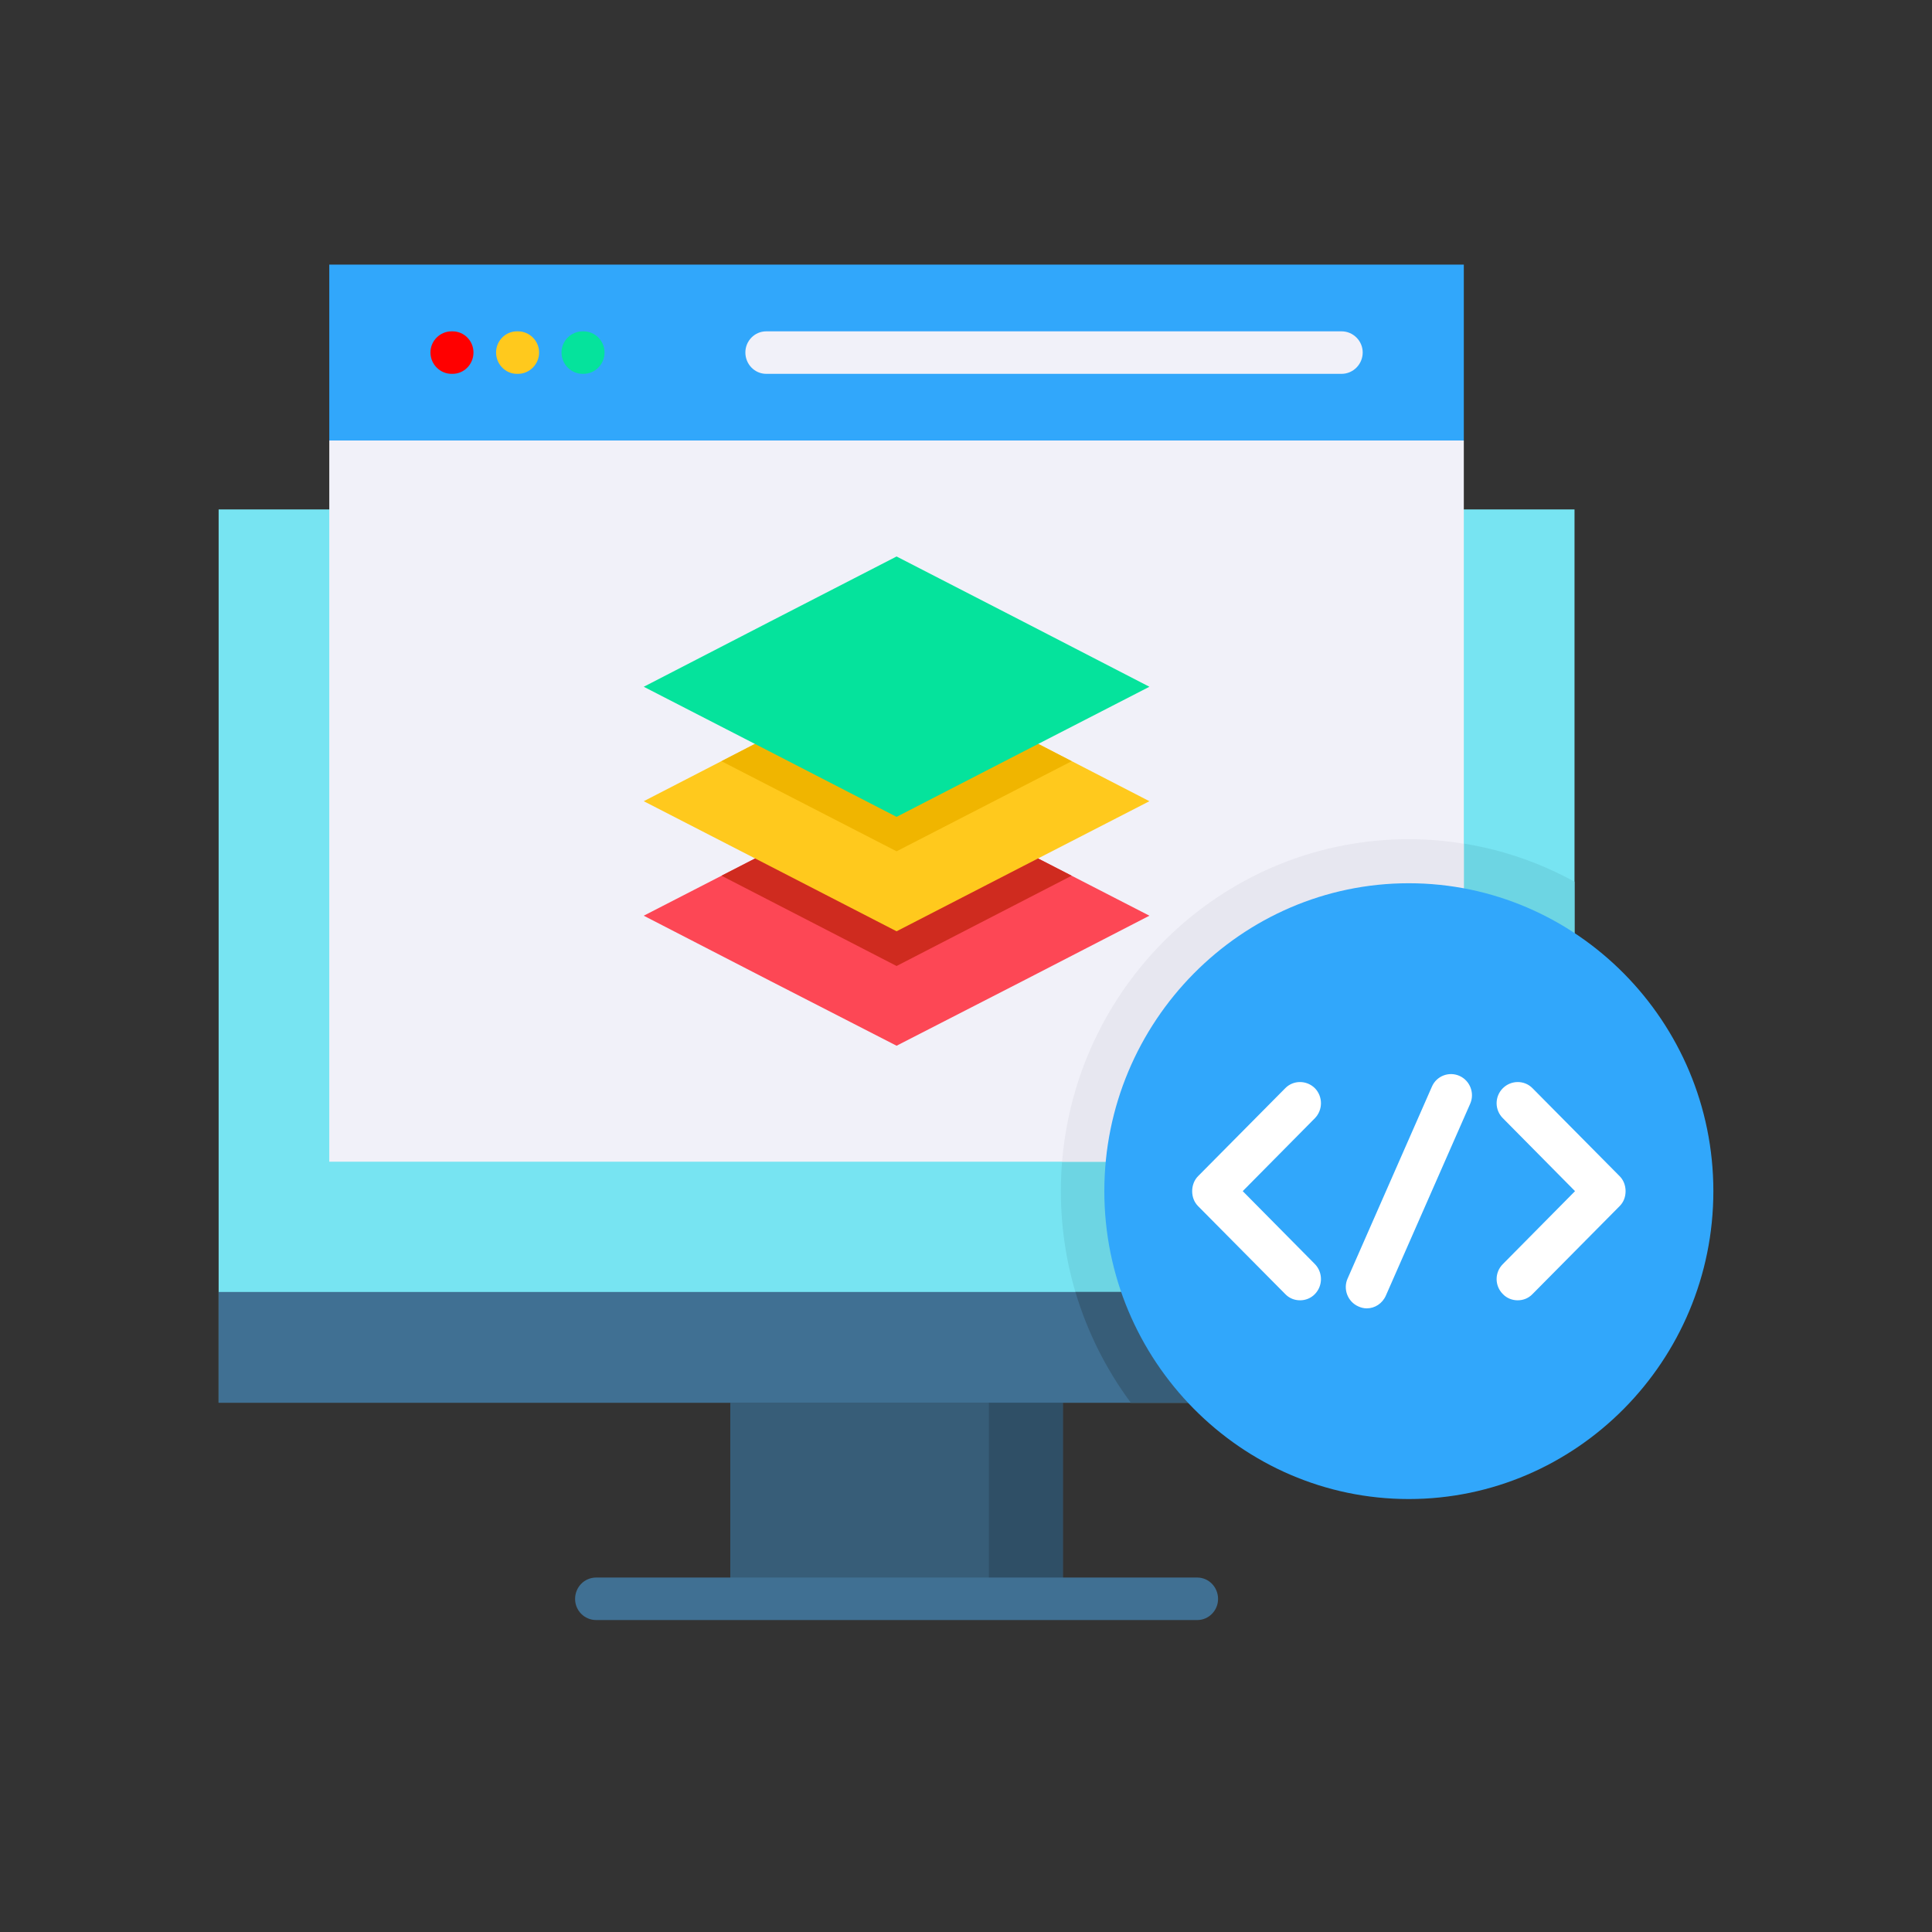
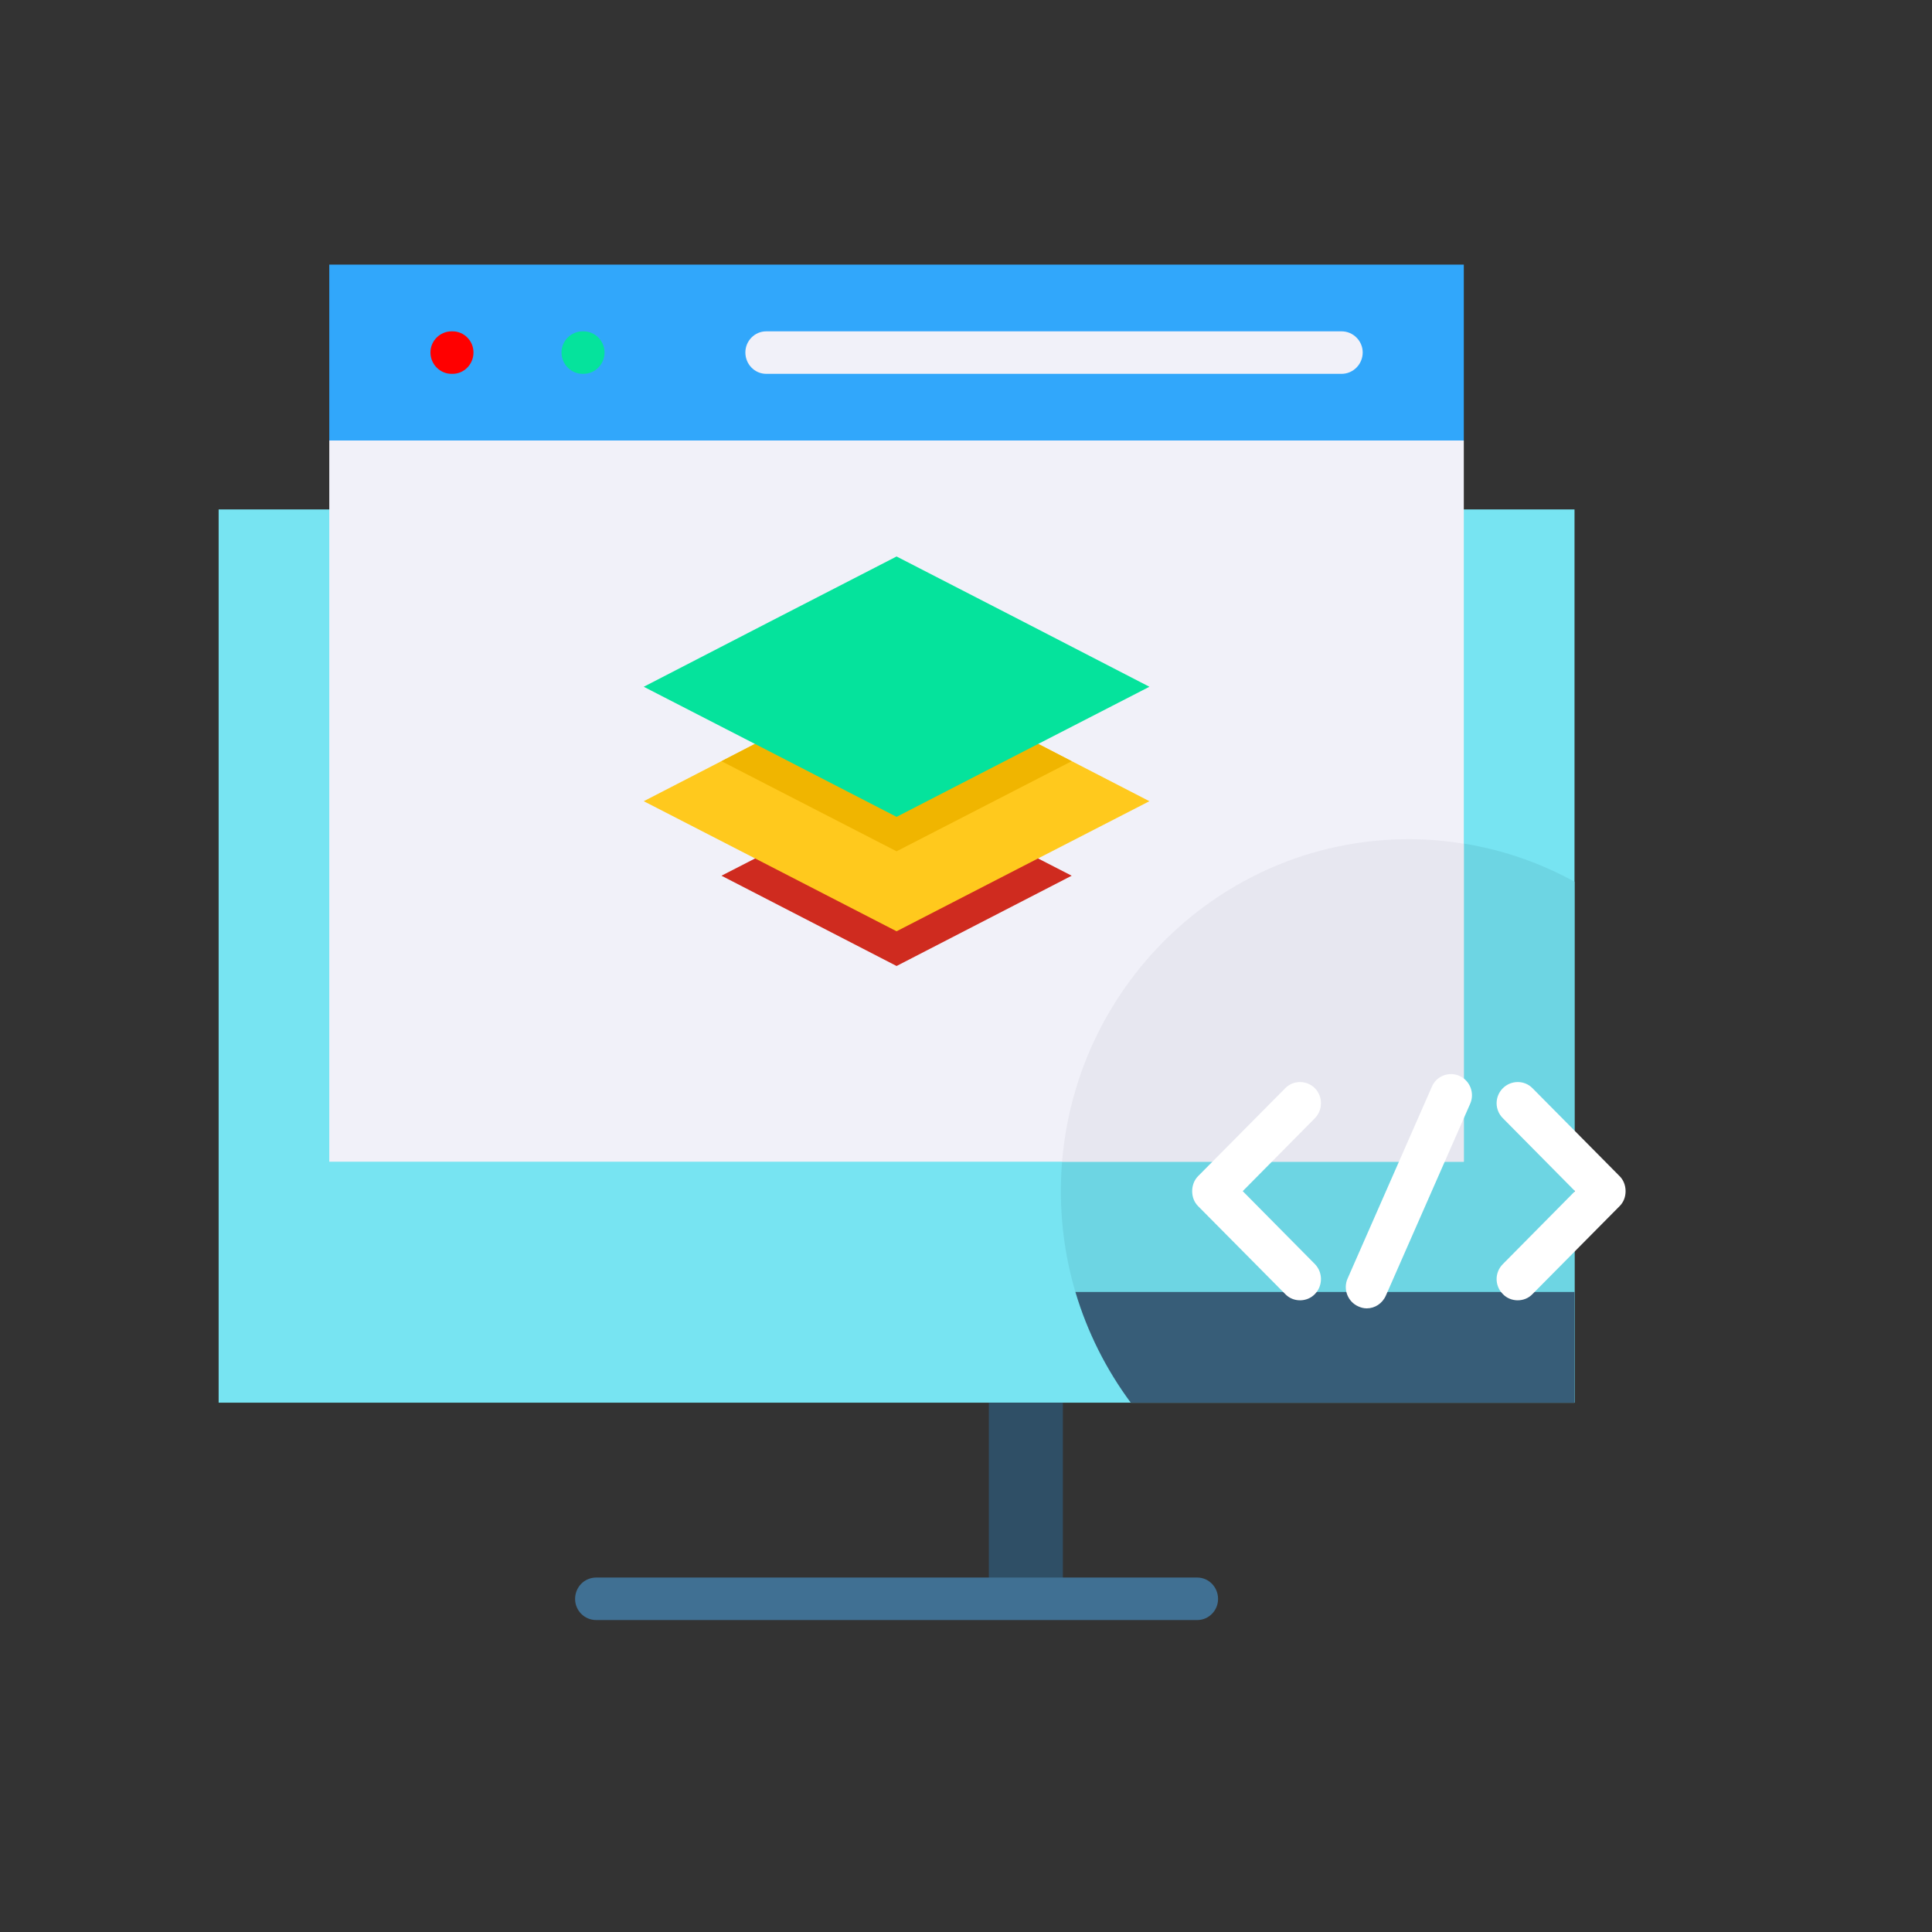
<svg xmlns="http://www.w3.org/2000/svg" width="40" zoomAndPan="magnify" viewBox="0 0 30 30" height="40" preserveAspectRatio="xMidYMid meet" version="1.2">
  <rect x="0" y="0" width="30" height="30" fill="#333333" stroke="none" />
  <defs>
    <clipPath id="a3b9c43a62">
      <path d="M 3.387 7 L 25 7 L 25 22 L 3.387 22 Z M 3.387 7 " />
    </clipPath>
    <clipPath id="6a0bd38b9b">
      <path d="M 8 24 L 19 24 L 19 25.156 L 8 25.156 Z M 8 24 " />
    </clipPath>
    <clipPath id="2a198c3f33">
-       <path d="M 3.387 20 L 25 20 L 25 22 L 3.387 22 Z M 3.387 20 " />
-     </clipPath>
+       </clipPath>
    <clipPath id="0e98e43fdf">
      <path d="M 5 4.109 L 23 4.109 L 23 7 L 5 7 Z M 5 4.109 " />
    </clipPath>
    <clipPath id="a6f8f2e1e9">
-       <path d="M 17 13 L 26.613 13 L 26.613 24 L 17 24 Z M 17 13 " />
-     </clipPath>
+       </clipPath>
  </defs>
  <g id="0c234a11f9">
    <g clip-rule="nonzero" clip-path="url(#a3b9c43a62)">
      <path style=" stroke:none;fill-rule:evenodd;fill:#77e4f2;fill-opacity:1;" d="M 3.395 7.91 L 24.449 7.91 L 24.449 21.781 L 3.395 21.781 Z M 3.395 7.91 " />
    </g>
    <path style=" stroke:none;fill-rule:evenodd;fill:#6dd5e3;fill-opacity:1;" d="M 21.875 13.031 C 22.809 13.031 23.684 13.27 24.449 13.691 L 24.449 21.781 L 17.559 21.781 C 16.879 20.867 16.473 19.73 16.473 18.496 C 16.473 15.477 18.895 13.031 21.875 13.031 Z M 21.875 13.031 " />
-     <path style=" stroke:none;fill-rule:evenodd;fill:#375d78;fill-opacity:1;" d="M 11.34 21.781 L 16.504 21.781 L 16.504 24.828 L 11.34 24.828 Z M 11.34 21.781 " />
    <path style=" stroke:none;fill-rule:evenodd;fill:#2f4f66;fill-opacity:1;" d="M 15.355 21.781 L 16.504 21.781 L 16.504 24.828 L 15.355 24.828 Z M 15.355 21.781 " />
    <g clip-rule="nonzero" clip-path="url(#6a0bd38b9b)">
      <path style=" stroke:none;fill-rule:nonzero;fill:#407093;fill-opacity:1;" d="M 18.59 25.156 L 9.258 25.156 C 9.074 25.156 8.93 25.008 8.93 24.828 C 8.93 24.645 9.074 24.496 9.258 24.496 L 18.59 24.496 C 18.77 24.496 18.914 24.645 18.914 24.828 C 18.914 25.008 18.77 25.156 18.59 25.156 Z M 18.59 25.156 " />
    </g>
    <g clip-rule="nonzero" clip-path="url(#2a198c3f33)">
      <path style=" stroke:none;fill-rule:evenodd;fill:#407093;fill-opacity:1;" d="M 3.395 20.062 L 24.449 20.062 L 24.449 21.781 L 3.395 21.781 Z M 3.395 20.062 " />
    </g>
    <path style=" stroke:none;fill-rule:evenodd;fill:#f1f1f9;fill-opacity:1;" d="M 5.113 6.84 L 22.73 6.84 L 22.73 18.039 L 5.113 18.039 Z M 5.113 6.84 " />
    <g clip-rule="nonzero" clip-path="url(#0e98e43fdf)">
      <path style=" stroke:none;fill-rule:evenodd;fill:#31a7fb;fill-opacity:1;" d="M 5.113 4.105 L 22.73 4.105 L 22.73 6.84 L 5.113 6.84 Z M 5.113 4.105 " />
    </g>
    <path style=" stroke:none;fill-rule:nonzero;fill:#ff0000;fill-opacity:1;" d="M 7.027 5.805 L 7.012 5.805 C 6.832 5.805 6.684 5.656 6.684 5.473 C 6.684 5.293 6.832 5.145 7.012 5.145 L 7.027 5.145 C 7.207 5.145 7.352 5.293 7.352 5.473 C 7.352 5.656 7.207 5.805 7.027 5.805 Z M 7.027 5.805 " />
    <path style=" stroke:none;fill-rule:nonzero;fill:#f1f1f9;fill-opacity:1;" d="M 20.832 5.805 L 11.898 5.805 C 11.719 5.805 11.574 5.656 11.574 5.473 C 11.574 5.293 11.719 5.145 11.898 5.145 L 20.832 5.145 C 21.012 5.145 21.16 5.293 21.16 5.473 C 21.16 5.656 21.012 5.805 20.832 5.805 Z M 20.832 5.805 " />
-     <path style=" stroke:none;fill-rule:nonzero;fill:#ffc91d;fill-opacity:1;" d="M 8.043 5.805 L 8.027 5.805 C 7.848 5.805 7.703 5.656 7.703 5.473 C 7.703 5.293 7.848 5.145 8.027 5.145 L 8.043 5.145 C 8.223 5.145 8.371 5.293 8.371 5.473 C 8.371 5.656 8.223 5.805 8.043 5.805 Z M 8.043 5.805 " />
    <path style=" stroke:none;fill-rule:nonzero;fill:#05e39c;fill-opacity:1;" d="M 9.059 5.805 L 9.047 5.805 C 8.867 5.805 8.719 5.656 8.719 5.473 C 8.719 5.293 8.867 5.145 9.047 5.145 L 9.059 5.145 C 9.242 5.145 9.387 5.293 9.387 5.473 C 9.387 5.656 9.242 5.805 9.059 5.805 Z M 9.059 5.805 " />
    <path style=" stroke:none;fill-rule:evenodd;fill:#375d78;fill-opacity:1;" d="M 17.559 21.781 C 17.18 21.27 16.887 20.691 16.699 20.062 L 24.449 20.062 L 24.449 21.781 Z M 17.559 21.781 " />
    <path style=" stroke:none;fill-rule:evenodd;fill:#e7e7f0;fill-opacity:1;" d="M 21.875 13.031 C 22.168 13.031 22.453 13.055 22.73 13.102 L 22.73 18.039 L 16.492 18.039 C 16.723 15.234 19.047 13.031 21.875 13.031 Z M 21.875 13.031 " />
    <g clip-rule="nonzero" clip-path="url(#a6f8f2e1e9)">
      <path style=" stroke:none;fill-rule:evenodd;fill:#31a7fb;fill-opacity:1;" d="M 21.875 23.277 C 24.48 23.277 26.605 21.129 26.605 18.496 C 26.605 15.863 24.48 13.715 21.875 13.715 C 19.273 13.715 17.148 15.863 17.148 18.496 C 17.148 21.129 19.273 23.277 21.875 23.277 Z M 21.875 23.277 " />
    </g>
    <path style=" stroke:none;fill-rule:nonzero;fill:#ffffff;fill-opacity:1;" d="M 20.418 17.363 L 19.297 18.496 L 20.418 19.629 C 20.543 19.758 20.543 19.965 20.418 20.094 C 20.355 20.16 20.27 20.191 20.188 20.191 C 20.102 20.191 20.02 20.16 19.957 20.094 L 18.605 18.73 C 18.543 18.668 18.512 18.586 18.512 18.496 C 18.512 18.41 18.543 18.324 18.605 18.262 L 19.957 16.898 C 20.082 16.77 20.289 16.77 20.418 16.898 C 20.543 17.027 20.543 17.234 20.418 17.363 Z M 25.148 18.262 L 23.797 16.898 C 23.672 16.77 23.465 16.77 23.336 16.898 C 23.207 17.027 23.207 17.234 23.336 17.363 L 24.457 18.496 L 23.336 19.629 C 23.207 19.758 23.207 19.965 23.336 20.094 C 23.398 20.16 23.484 20.191 23.566 20.191 C 23.652 20.191 23.734 20.16 23.797 20.094 L 25.148 18.73 C 25.211 18.668 25.242 18.586 25.242 18.496 C 25.242 18.41 25.211 18.324 25.148 18.262 Z M 22.664 16.707 C 22.5 16.633 22.305 16.707 22.234 16.875 L 20.926 19.852 C 20.852 20.016 20.926 20.211 21.09 20.285 C 21.133 20.305 21.176 20.316 21.223 20.316 C 21.348 20.316 21.465 20.242 21.52 20.117 L 22.828 17.141 C 22.902 16.977 22.828 16.781 22.664 16.707 Z M 22.664 16.707 " />
-     <path style=" stroke:none;fill-rule:evenodd;fill:#fd4755;fill-opacity:1;" d="M 13.922 12.199 L 15.887 13.211 L 17.848 14.219 L 15.887 15.23 L 13.922 16.238 L 11.957 15.23 L 9.996 14.219 L 11.957 13.211 Z M 13.922 12.199 " />
    <path style=" stroke:none;fill-rule:evenodd;fill:#cf2b1f;fill-opacity:1;" d="M 13.922 12.199 L 15.887 13.211 L 16.641 13.598 L 13.922 15 L 11.203 13.598 L 11.957 13.211 Z M 13.922 12.199 " />
    <path style=" stroke:none;fill-rule:evenodd;fill:#ffc91d;fill-opacity:1;" d="M 13.922 10.422 L 15.887 11.43 L 17.848 12.441 L 15.887 13.449 L 13.922 14.461 L 11.957 13.449 L 9.996 12.441 L 11.957 11.43 Z M 13.922 10.422 " />
    <path style=" stroke:none;fill-rule:evenodd;fill:#f0b500;fill-opacity:1;" d="M 13.922 10.422 L 15.887 11.43 L 16.641 11.82 L 13.922 13.219 L 11.203 11.82 L 11.957 11.43 Z M 13.922 10.422 " />
    <path style=" stroke:none;fill-rule:evenodd;fill:#05e39c;fill-opacity:1;" d="M 13.922 8.641 L 15.887 9.652 L 17.848 10.664 L 15.887 11.672 L 13.922 12.684 L 11.957 11.672 L 9.996 10.664 L 11.957 9.652 Z M 13.922 8.641 " />
  </g>
</svg>